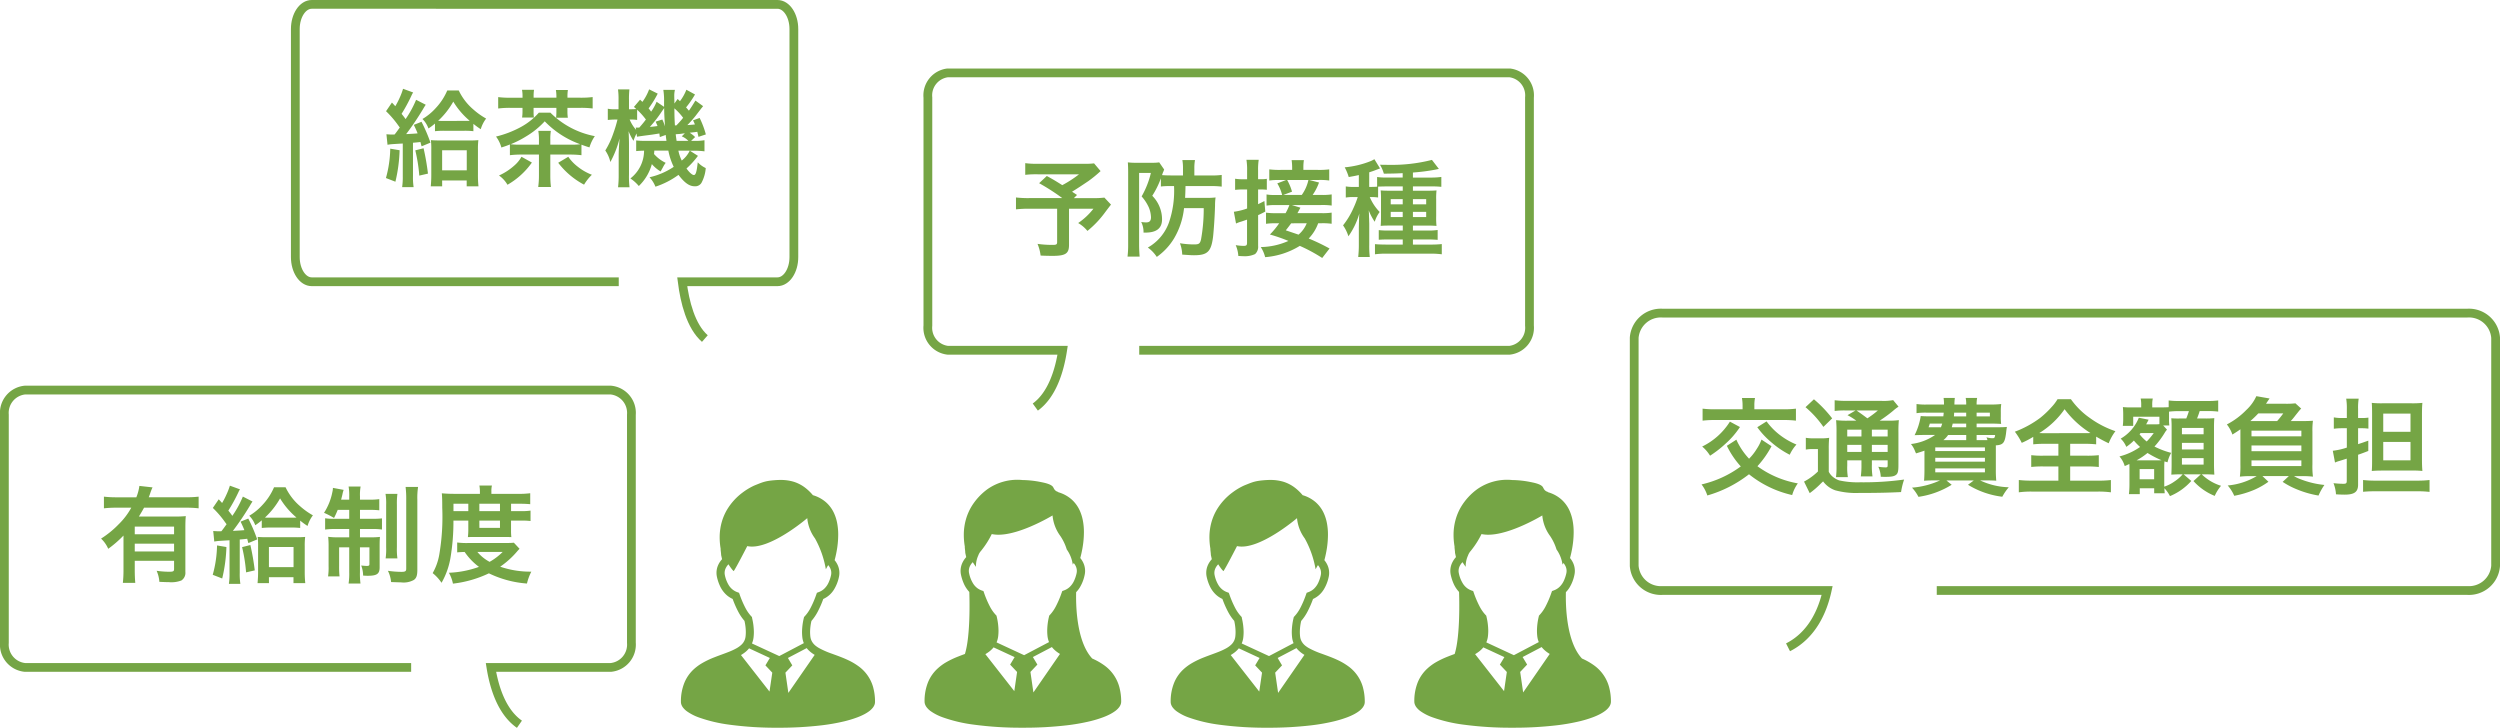
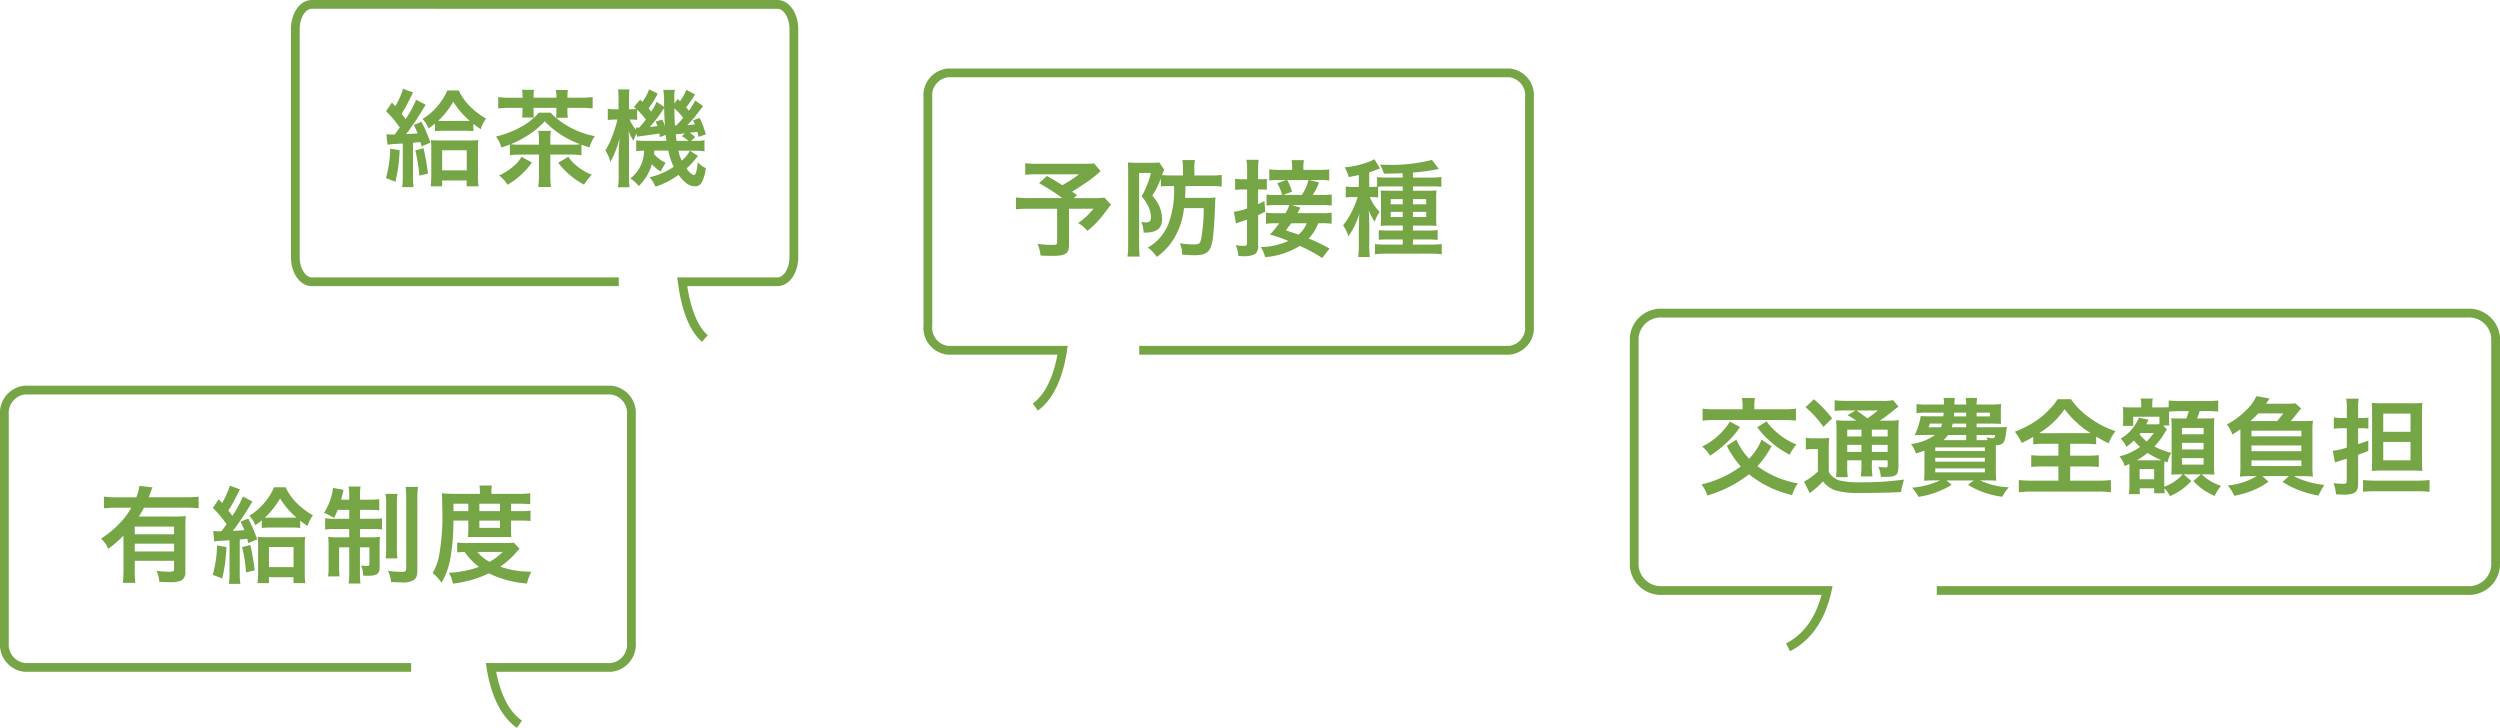
<svg xmlns="http://www.w3.org/2000/svg" width="285.079" height="82.998" viewBox="0 0 285.079 82.998">
  <defs>
    <clipPath id="clip-path">
      <rect id="Rectangle_1566" data-name="Rectangle 1566" width="22.136" height="28.253" fill="#75a545" />
    </clipPath>
    <clipPath id="clip-path-2">
-       <rect id="Rectangle_1565" data-name="Rectangle 1565" width="22.417" height="28.254" fill="#75a545" />
-     </clipPath>
+       </clipPath>
  </defs>
  <g id="list14-img3-sp" transform="translate(-51.171 -4684.562)">
    <path id="Path_3303" data-name="Path 3303" d="M9.648-9.66a7.335,7.335,0,0,1-1.032.048H3.276A9.745,9.745,0,0,1,1.8-9.684v1.332a10.836,10.836,0,0,1,1.452-.06h4.68A12.992,12.992,0,0,1,6.024-7.176C5.316-7.62,5.052-7.788,4.26-8.22L3.384-7.4a24.454,24.454,0,0,1,2.64,1.7H2.316A12.068,12.068,0,0,1,.744-5.772v1.356a12.561,12.561,0,0,1,1.512-.072h3.18v3.8c0,.264-.084.324-.48.324A11.618,11.618,0,0,1,3.2-.48,4.95,4.95,0,0,1,3.552.852c.372.024.972.036,1.368.036C6.4.888,6.792.624,6.792-.36V-4.488H9.576a7.687,7.687,0,0,1-1.74,1.632,3.874,3.874,0,0,1,1.056.9A11.2,11.2,0,0,0,10.8-3.936c.5-.672.768-1.008.78-1.02l-.756-.8a9.95,9.95,0,0,1-1.332.06H7.344l.36-.36c-.288-.192-.3-.2-.564-.372.624-.384,1.128-.72,1.86-1.212a13.485,13.485,0,0,0,1.392-1.14Zm9.12,2.592A11.2,11.2,0,0,1,18.2-2.952,5.362,5.362,0,0,1,15.78-.06,3.98,3.98,0,0,1,16.8,1.008,7.009,7.009,0,0,0,18.768-1.1a8.527,8.527,0,0,0,1.14-3.456h2.244a19.677,19.677,0,0,1-.312,3.6c-.12.456-.24.54-.792.54A9.94,9.94,0,0,1,19.44-.552,3.96,3.96,0,0,1,19.7.744c.888.06,1.02.072,1.356.072,1.524,0,1.944-.408,2.16-2.088.084-.756.192-2.28.228-3.576a6.291,6.291,0,0,1,.06-.924,9.077,9.077,0,0,1-1.092.048H20.028c.024-.432.036-.744.048-1.344H22.92a9.144,9.144,0,0,1,1.284.06V-8.34a8.9,8.9,0,0,1-1.308.06H21.084V-9.1a5.024,5.024,0,0,1,.072-.936h-1.44a5.025,5.025,0,0,1,.072.936v.816H18.372c-.384,0-.648-.012-.972-.036.06-.18.072-.216.132-.372a.241.241,0,0,0,.048-.1c.036-.1.036-.108.06-.168l-.564-.816a4.45,4.45,0,0,1-.792.048H14.436a6.36,6.36,0,0,1-.936-.048c.024.336.036.732.036,1.152V-.408a11.286,11.286,0,0,1-.072,1.38h1.38C14.808.516,14.784.1,14.784-.4V-8.568h1.344a10.1,10.1,0,0,1-1.056,2.676,5.015,5.015,0,0,1,.816,1.248,3.214,3.214,0,0,1,.252,1.128c0,.408-.168.588-.54.588a3.7,3.7,0,0,1-.576-.048,2.522,2.522,0,0,1,.264,1.212H15.5c1.272,0,1.9-.5,1.9-1.5a3.823,3.823,0,0,0-1.116-2.7,9.939,9.939,0,0,0,.984-1.992v.936a6.417,6.417,0,0,1,.876-.048ZM36.5.048a22.843,22.843,0,0,0-2.376-1.14,4.849,4.849,0,0,0,1.08-1.74h.372a7.348,7.348,0,0,1,1.164.06V-4.044a6.885,6.885,0,0,1-1.176.06H32.832a1.425,1.425,0,0,0,.156-.276c.132-.228.132-.228.192-.348l-.984-.3H35.52a7.555,7.555,0,0,1,1.224.06V-6.12a7.373,7.373,0,0,1-1.224.06h-.948A5.987,5.987,0,0,0,35.3-7.476l-1.116-.288h1.068a6.941,6.941,0,0,1,1.212.06V-8.976a8.865,8.865,0,0,1-1.344.06H33.516v-.276a5.035,5.035,0,0,1,.06-.84h-1.4a6.188,6.188,0,0,1,.06.852v.264H30.984a9.355,9.355,0,0,1-1.356-.06V-7.7a6.855,6.855,0,0,1,1.212-.06h.7l-1,.384a4.644,4.644,0,0,1,.552,1.32h-.816a4.678,4.678,0,0,1-.96-.06v1.272a6.1,6.1,0,0,1,1.032-.06H31.92a6.475,6.475,0,0,1-.432.924H30.42a7.348,7.348,0,0,1-1.164-.06v1.272a7.364,7.364,0,0,1,1.152-.06h.348A9.011,9.011,0,0,1,29.7-1.548a19.546,19.546,0,0,1,2.112.732,8.023,8.023,0,0,1-3.156.7,3.662,3.662,0,0,1,.5,1.152A8.824,8.824,0,0,0,33.108-.252a18.149,18.149,0,0,1,2.556,1.38Zm-2.6-2.88a3.33,3.33,0,0,1-.936,1.3c-.456-.156-.456-.156-1.452-.492.324-.408.42-.54.612-.8ZM31.236-6.06l.984-.372a6.016,6.016,0,0,0-.552-1.332h2.424a4.679,4.679,0,0,1-.756,1.7ZM27.1-7.848h-.48a5.167,5.167,0,0,1-.888-.06v1.272a7.276,7.276,0,0,1,.876-.048H27.1v2.172a7.389,7.389,0,0,1-1.512.372L25.836-2.8a3.82,3.82,0,0,1,.5-.192c.216-.06.5-.168.756-.252V-.612c0,.288-.072.36-.384.36A5.461,5.461,0,0,1,25.8-.336,3.738,3.738,0,0,1,26.1.9c.276.012.4.024.564.024a2.751,2.751,0,0,0,1.344-.24,1.106,1.106,0,0,0,.348-.924V-3.756c.336-.156.468-.216.816-.408l-.1-1.2c-.372.192-.5.252-.72.36v-1.68h.336a5.919,5.919,0,0,1,.66.036V-7.9a3.509,3.509,0,0,1-.672.048h-.324v-1a6.894,6.894,0,0,1,.072-1.212h-1.4A6.961,6.961,0,0,1,27.1-8.832Zm14.94.84c.252-.012.66-.024,1.032-.024h1.776v.492h-1.4c-.552,0-.816-.012-1.116-.036a10.326,10.326,0,0,1,.036,1.032v1.872c0,.564-.012.828-.036,1.14.264-.024.5-.036,1.02-.036h1.5V-2H43.3a9.587,9.587,0,0,1-1.188-.048v1.1c.348-.024.624-.036,1.176-.036h1.56V-.4h-1.86c-.564,0-1.032-.024-1.308-.048V.708A9.231,9.231,0,0,1,43.008.636H47.94A9.85,9.85,0,0,1,49.3.708V-.456A12.032,12.032,0,0,1,48-.4H46.008V-.984H47.64c.432,0,.792.012,1.188.048V-2.064A7.138,7.138,0,0,1,47.64-2H46.008v-.564h1.656c.5,0,.72.012,1.032.036a9.059,9.059,0,0,1-.036-1.116v-1.92A7.383,7.383,0,0,1,48.7-6.576c-.312.024-.576.036-1.152.036H46.008v-.492h2.124a9.651,9.651,0,0,1,1.116.048V-8.112a8.348,8.348,0,0,1-1.2.072h-2.04v-.576a22.028,22.028,0,0,0,2.6-.336c.276-.06.276-.06.36-.072l-.792-1.032a18.5,18.5,0,0,1-4.968.564c-.156,0-.5,0-.96-.012a3.967,3.967,0,0,1,.444,1.02c1.068-.012,1.5-.024,2.148-.06v.5h-1.8a7.138,7.138,0,0,1-1.116-.06V-7c-.2.012-.372.024-.648.024h-.252V-8.64c.372-.12.468-.156.588-.2.312-.12.564-.216.648-.24l-.648-1.056a2.96,2.96,0,0,1-.444.228,10.54,10.54,0,0,1-2.94.7A5.728,5.728,0,0,1,38.688-8.1c.588-.108.8-.144,1.152-.228v1.356h-.6a5.167,5.167,0,0,1-.888-.06V-5.76a4.885,4.885,0,0,1,.864-.06h.5a10.178,10.178,0,0,1-.492,1.26A8.945,8.945,0,0,1,38.04-2.592a4.482,4.482,0,0,1,.612,1.248,8.668,8.668,0,0,0,1.248-2.6c-.024.324-.036.468-.036.756-.012.312-.012.312-.024.888v1.9a12.216,12.216,0,0,1-.072,1.416h1.32a11.327,11.327,0,0,1-.06-1.428V-2.772c0-.1-.012-.252-.012-.444C41.016-3.372,41-3.5,41-3.6a6.651,6.651,0,0,0-.036-.708A6.608,6.608,0,0,0,41.652-3a3.625,3.625,0,0,1,.564-1.116,5.508,5.508,0,0,1-1.128-1.7h.18a4.772,4.772,0,0,1,.768.048ZM44.844-5.58v.588H43.476V-5.58Zm0,1.452v.588H43.476v-.588Zm1.164.588v-.588H47.52v.588Zm0-1.452V-5.58H47.52v.588Z" transform="translate(166.281 4712.851)" fill="#75a545" />
    <path id="Path_3015" data-name="Path 3015" d="M13.25,39.107c1.93-1.4,2.761-4.166,3.116-6.478H3.258A2.58,2.58,0,0,1,1,29.819V3.81A2.58,2.58,0,0,1,3.258,1H67.344A2.58,2.58,0,0,1,69.6,3.81V29.819a2.58,2.58,0,0,1-2.258,2.81H25.1" transform="translate(155.979 4691.873)" fill="none" stroke="#75a545" stroke-miterlimit="10" stroke-width="1" />
    <path id="Path_3304" data-name="Path 3304" d="M7.4-5.352a4.994,4.994,0,0,1-.552,1.08,5.876,5.876,0,0,1-.864,1.1,7.856,7.856,0,0,1-1.332-1.92c-.024-.048-.06-.144-.12-.252l-1.08.7A9.946,9.946,0,0,0,5.04-2.292,12.124,12.124,0,0,1,.564-.24a4.093,4.093,0,0,1,.66,1.26A13.96,13.96,0,0,0,5.976-1.4,12.078,12.078,0,0,0,10.9.972,4.3,4.3,0,0,1,11.544-.36,11.01,11.01,0,0,1,6.936-2.316,10.993,10.993,0,0,0,8.544-4.6ZM5.244-8.808H2.184a11.423,11.423,0,0,1-1.5-.072v1.368a11.175,11.175,0,0,1,1.5-.072H9.816a11.383,11.383,0,0,1,1.512.072V-8.88a11.34,11.34,0,0,1-1.488.072H6.588v-.42a4.141,4.141,0,0,1,.072-.864H5.172a4.838,4.838,0,0,1,.072.864ZM3.8-7.4A7.726,7.726,0,0,1,.636-4.56a4.221,4.221,0,0,1,.9,1.044A12.452,12.452,0,0,0,3.3-4.884a9.636,9.636,0,0,0,1.644-1.9Zm3.12.636A9.188,9.188,0,0,0,8.46-5.1a10.345,10.345,0,0,0,2.16,1.476,4.559,4.559,0,0,1,.768-1.164A8.307,8.307,0,0,1,9.4-5.952,7.628,7.628,0,0,1,7.98-7.428Zm10.332-.744a10.007,10.007,0,0,1-1.344-.06,14.03,14.03,0,0,1,.048,1.4v3.792a9.108,9.108,0,0,1-.06,1.308h1.356a6.519,6.519,0,0,1-.072-1.308v-.612H18.8v.5a9.231,9.231,0,0,1-.072,1.332h1.332a7.675,7.675,0,0,1-.072-1.332v-.5h1.8v.468c0,.312-.012.336-.276.336a5.791,5.791,0,0,1-.792-.072A2.95,2.95,0,0,1,21-1.116c.228.012.432.012.54.012.744,0,1.044-.072,1.26-.276.168-.18.216-.42.216-1.1v-3.7a13.02,13.02,0,0,1,.048-1.392,7.647,7.647,0,0,1-1.224.06h-.96a15.944,15.944,0,0,0,1.548-1.14,4.575,4.575,0,0,1,.6-.456l-.612-.744a6.041,6.041,0,0,1-1.356.084H17.172a10.682,10.682,0,0,1-1.428-.072v1.224a8.892,8.892,0,0,1,1.248-.06h1.14l-.924.54a6.918,6.918,0,0,1,1,.624Zm2.736,1.02h1.8v.78h-1.8Zm-1.188,0v.78h-1.62v-.78Zm-1.62,1.74H18.8v.8h-1.62Zm4.608.8h-1.8v-.8h1.8ZM20.676-8.676a11.389,11.389,0,0,1-1.2.9c-.708-.528-.816-.6-1.248-.9ZM12.42-9.048A11.485,11.485,0,0,1,14.46-6.8l1-.972A13.909,13.909,0,0,0,13.38-9.948Zm.036,4.836a3.986,3.986,0,0,1,.768-.06h.612v2.556A6.88,6.88,0,0,1,12.252-.564L12.9.756A10.062,10.062,0,0,0,14.232-.408a2.16,2.16,0,0,0,.192-.18A2.915,2.915,0,0,0,15.816.432a8.929,8.929,0,0,0,2.7.3c2.016,0,3.228-.024,4.8-.1a8.023,8.023,0,0,1,.348-1.428,33.848,33.848,0,0,1-5.016.312A9.747,9.747,0,0,1,16.26-.7a2.221,2.221,0,0,1-.6-.312,1.827,1.827,0,0,1-.588-.672V-4.248a12.09,12.09,0,0,1,.048-1.308,5.2,5.2,0,0,1-.912.06h-.84a5.037,5.037,0,0,1-.912-.06ZM31.932-6.756v-.42h1.62c.432,0,.792.012,1.176.036a5.6,5.6,0,0,1-.036-.852v-.48a6.155,6.155,0,0,1,.048-.936,10.932,10.932,0,0,1-1.176.06H31.932a3.506,3.506,0,0,1,.06-.756H30.684a3.31,3.31,0,0,1,.06.756H29.4a6.2,6.2,0,0,1,.048-.756H28.164a4.615,4.615,0,0,1,.048.756h-1.98a7.088,7.088,0,0,1-1.152-.06v1.044a6.821,6.821,0,0,1,1.152-.06h1.944c0,.132-.012.132-.036.42H26.568c-.48,0-.768-.012-1.008-.036a7.354,7.354,0,0,1-.7,2.184c.336-.012.744-.024,1-.024h1.332a5.975,5.975,0,0,1-2.748,1.032,2.9,2.9,0,0,1,.48.852l.1.216c.468-.144.636-.192.96-.312V-1.86c0,.516-.024.984-.048,1.2C26.208-.684,26.688-.7,27.2-.7h.564a9.347,9.347,0,0,1-3.2.828A4.854,4.854,0,0,1,25.3,1.176,9.812,9.812,0,0,0,29.088-.2l-.6-.492h3.12l-.66.492A9.679,9.679,0,0,0,34.86,1.164,5.873,5.873,0,0,1,35.6.084,8.154,8.154,0,0,1,32.328-.7H32.9c.492,0,1.02.012,1.272.036a12.054,12.054,0,0,1-.048-1.272v-2.76c.816-.048,1.008-.276,1.152-1.284.072-.612.072-.612.108-.816-.276.024-.492.036-1.02.036Zm1.02,1.464h-1.02V-5.88h2.112c-.036.324-.084.372-.324.372a2.738,2.738,0,0,1-.672-.108,1.347,1.347,0,0,1,.12.324Zm-2.208,0h-2.6a2.7,2.7,0,0,0,.54-.588h2.064ZM28.008-7.176c-.06.18-.084.252-.144.42H26.448a2.781,2.781,0,0,0,.144-.42Zm2.736,0v.42H29.1c.048-.18.06-.24.108-.42Zm0-1.248V-8h-1.4c.012-.192.024-.252.024-.42Zm1.188,0h1.512V-8H31.932Zm-4.716,3.96H32.88v.42H27.216Zm0,1.188H32.88v.444H27.216Zm0,1.212H32.88v.444H27.216Zm14.04-2.808v1.356H39.492a10.028,10.028,0,0,1-1.332-.06v1.344a11.967,11.967,0,0,1,1.332-.06h1.764v1.62H38.28a12.193,12.193,0,0,1-1.536-.072V.66a10.348,10.348,0,0,1,1.5-.084h7.488A10.529,10.529,0,0,1,47.244.66v-1.4a12.645,12.645,0,0,1-1.524.072H42.6v-1.62h1.944a11.878,11.878,0,0,1,1.32.06V-3.576a11.26,11.26,0,0,1-1.32.06H42.6V-4.872h1.692a11.7,11.7,0,0,1,1.272.06v-.876c.54.312.888.5,1.428.756a5.672,5.672,0,0,1,.768-1.38,10.874,10.874,0,0,1-2.94-1.524A8.755,8.755,0,0,1,42.684-9.96H41.16a5.041,5.041,0,0,1-.648.864,10.749,10.749,0,0,1-1.32,1.26,11.64,11.64,0,0,1-2.9,1.584A7.564,7.564,0,0,1,37.08-4.98a10.679,10.679,0,0,0,1.308-.684v.852a11.791,11.791,0,0,1,1.308-.06ZM39.6-6.084c-.18,0-.288,0-.528-.012A9.633,9.633,0,0,0,41.964-8.82,10.76,10.76,0,0,0,44.916-6.1c-.228.012-.312.012-.564.012ZM52.776-7.116a3.808,3.808,0,0,1-.552.024h-.96c.108-.192.108-.192.18-.336l.1-.192-1.116-.228A4.833,4.833,0,0,1,48.36-5.46,2.639,2.639,0,0,1,49-4.524a5.721,5.721,0,0,0,.864-.72,6.448,6.448,0,0,0,.708.732,7.2,7.2,0,0,1-2.352,1.08,2.861,2.861,0,0,1,.6,1.1c.252-.108.324-.144.528-.24.012.18.012.276.012.444V-.252A9.61,9.61,0,0,1,49.3.864h1.236V.2h1.644V.768h1.2c-.012-.156-.024-.336-.036-.576a3.793,3.793,0,0,1,.636.9A6.636,6.636,0,0,0,56.412-.636l-.876-.756H57.5l-.84.768a6.61,6.61,0,0,0,2.424,1.692,4.766,4.766,0,0,1,.72-1.152A5.489,5.489,0,0,1,57.6-1.392h.408c.288,0,.624.012,1.032.036C59.016-1.788,59-2.076,59-2.592v-4.14c0-.456.012-.732.036-1.068a8.27,8.27,0,0,1-1.176.036h-.792a8.881,8.881,0,0,0,.3-.84h.852a9.293,9.293,0,0,1,1.26.06V-9.816a8.909,8.909,0,0,1-1.26.06H55.092a8.369,8.369,0,0,1-1.26-.06v.768c-.18.012-.4.024-.888.024H51.96v-.24a3.175,3.175,0,0,1,.06-.768H50.64a3.506,3.506,0,0,1,.06.756v.252H49.572a7.708,7.708,0,0,1-.96-.036c.024.3.036.588.036.8v.576a5.734,5.734,0,0,1-.048.768h1.188V-7.956h2.988Zm.432.156h.7a5.448,5.448,0,0,1-.036-.8v-.78a10.43,10.43,0,0,1,1.224-.06h1.044c-.084.264-.132.42-.3.84h-.7a9.537,9.537,0,0,1-1.008-.024c.036.588.036.588.036,1.128v4.2c0,.276-.012.816-.036,1.1q.63-.036.936-.036h.36a4.425,4.425,0,0,1-.936.816,4.246,4.246,0,0,1-1.164.588V-2.04c0-.456,0-.456.024-.828l.348.108a3.9,3.9,0,0,1,.42-1.08,9.241,9.241,0,0,1-1.908-.72,10.173,10.173,0,0,0,1.236-1.68c.06-.084.072-.1.144-.192l.048-.06Zm-1.08.864a8.02,8.02,0,0,1-.8.96,4.815,4.815,0,0,1-.816-.828.523.523,0,0,0,.108-.132ZM50.172-2.988a7.546,7.546,0,0,0,1.248-.84,10.961,10.961,0,0,0,1.6.828c-.144.012-.216.012-.468.012Zm.348,1h1.656V-.828H50.52Zm4.824-4.692h2.472v.72H55.344Zm0,1.7h2.472v.756H55.344Zm0,1.74h2.472V-2.5H55.344ZM67.752-7.464A8.147,8.147,0,0,0,68.28-8.1c.348-.432.348-.432.372-.468a.7.7,0,0,0,.1-.12c.12-.132.12-.132.192-.2l-.66-.6a8.652,8.652,0,0,1-1.176.048H64.932c.228-.348.372-.552.408-.6l-1.512-.264a4.917,4.917,0,0,1-1.152,1.584A8.616,8.616,0,0,1,60.468-7.08,3.839,3.839,0,0,1,61.1-5.928c.48-.3.648-.408.912-.6V-2.52a9.727,9.727,0,0,1-.06,1.392,11.143,11.143,0,0,1,1.308-.06h.612A7.846,7.846,0,0,1,60.564-.12a4.467,4.467,0,0,1,.744,1.176,10.9,10.9,0,0,0,2.328-.7,8.515,8.515,0,0,0,1.572-.9l-.684-.648h3.012l-.708.66a9.073,9.073,0,0,0,1.68.876,11.162,11.162,0,0,0,2.412.684A6.793,6.793,0,0,1,71.592-.18,10.312,10.312,0,0,1,68.82-.852a4.119,4.119,0,0,1-.7-.336h.864a10.81,10.81,0,0,1,1.3.06,9.217,9.217,0,0,1-.06-1.392V-6.252a8.189,8.189,0,0,1,.06-1.248c-.432.024-.648.036-1.344.036Zm-4.608,0c.408-.36.6-.552.912-.876H66.9a10.634,10.634,0,0,1-.7.876Zm.132,1.092h5.688v.648H63.276Zm0,1.692h5.688v.648H63.276Zm0,1.7h5.688v.648H63.276ZM74.148-6.648V-4.44a7.858,7.858,0,0,1-1.6.36L72.8-2.736a2.916,2.916,0,0,1,.5-.18c.348-.108.348-.108.84-.264V-.66c0,.288-.072.348-.384.348a10.9,10.9,0,0,1-1.128-.072A4.185,4.185,0,0,1,72.912.888c.384.024.72.036.984.036,1.116,0,1.536-.312,1.536-1.14V-3.624c.516-.18.612-.216,1.164-.432V-5.232c-.54.192-.672.24-1.164.4V-6.648h.444a5.11,5.11,0,0,1,.732.048V-7.86a4.532,4.532,0,0,1-.72.048h-.456v-1A6.657,6.657,0,0,1,75.5-10.02H74.076A6.8,6.8,0,0,1,74.148-8.8v.984H73.6a4.428,4.428,0,0,1-.936-.072v1.3a6.756,6.756,0,0,1,.936-.06ZM81.54-1.824a10.932,10.932,0,0,1,1.224.048c-.036-.444-.048-.78-.048-1.392v-4.92c0-.708.012-1.056.048-1.452a10.787,10.787,0,0,1-1.284.048H78.228a10.37,10.37,0,0,1-1.236-.048c.024.324.036.7.036,1.3v5.328c0,.516-.012.864-.036,1.14.36-.036.768-.048,1.212-.048ZM78.3-8.316h3.108V-6.24H78.3Zm0,3.228h3.108v2.1H78.3ZM76,.6c.384-.036.8-.06,1.4-.06h4.788A11.781,11.781,0,0,1,83.58.612V-.744a11.149,11.149,0,0,1-1.38.072H77.4A11.711,11.711,0,0,1,76-.744Z" transform="translate(244.636 4740.042)" fill="#75a545" />
    <path id="Path_3015-2" data-name="Path 3015" d="M18.541,39.107c2.763-1.4,3.954-4.166,4.462-6.478H4.233A3.044,3.044,0,0,1,1,29.819V3.81A3.044,3.044,0,0,1,4.233,1H95.995a3.044,3.044,0,0,1,3.233,2.81V29.819a3.044,3.044,0,0,1-3.233,2.81H35.5" transform="translate(236.522 4719.268)" fill="none" stroke="#75a545" stroke-miterlimit="10" stroke-width="1" />
    <g id="Group_1546" data-name="Group 1546" transform="translate(184.665 4739.291)">
      <g id="Group_1422" data-name="Group 1422" transform="translate(0 0)" clip-path="url(#clip-path)">
-         <path id="Path_3094" data-name="Path 3094" d="M21.941,23.715a4.406,4.406,0,0,0-1.74-2.507,7.129,7.129,0,0,0-1.168-.676c-.6-.283-1.221-.5-1.79-.71a9.468,9.468,0,0,1-1.5-.654,3.106,3.106,0,0,1-.4-.273,1.726,1.726,0,0,1-.4-.469,1.5,1.5,0,0,1-.188-.605,4.651,4.651,0,0,1-.026-.488,5.864,5.864,0,0,1,.153-1.255,5.431,5.431,0,0,0,.709-1.041,11.285,11.285,0,0,0,.64-1.462,2.757,2.757,0,0,0,1.226-1.083,4.475,4.475,0,0,0,.56-1.42,2.14,2.14,0,0,0-.153-1.393,2.468,2.468,0,0,0-.338-.531c.068-.251.151-.59.224-.986a10.576,10.576,0,0,0,.186-1.906,7,7,0,0,0-.126-1.367,4.968,4.968,0,0,0-.31-1.008,3.747,3.747,0,0,0-.951-1.33,3.94,3.94,0,0,0-1.5-.813,5.485,5.485,0,0,0-.789-.779A4.23,4.23,0,0,0,12.838.2,5.113,5.113,0,0,0,11.355,0c-.261,0-.522.015-.784.038-.245.022-.448.047-.63.078A4.307,4.307,0,0,0,9.227.3c-.218.075-.428.163-.7.271-.1.041-.241.1-.406.185a7.152,7.152,0,0,0-1.057.657A6.777,6.777,0,0,0,5.293,3.333a5.954,5.954,0,0,0-.63,1.443,6.408,6.408,0,0,0-.245,1.781,7.838,7.838,0,0,0,.11,1.279c0,.031,0,.062,0,.091,0,.055.009.114.016.174.009.089.02.181.028.259,0,.038.008.072.01.1s0,.024,0,.033V8.5h0v.051l.109.487a2.55,2.55,0,0,0-.4.576,2.168,2.168,0,0,0-.235.977,2.144,2.144,0,0,0,.053.474,4.928,4.928,0,0,0,.338,1.013,3.165,3.165,0,0,0,.752,1.038,2.747,2.747,0,0,0,.7.453,11.252,11.252,0,0,0,.64,1.461,5.38,5.38,0,0,0,.708,1.04A5.916,5.916,0,0,1,7.4,17.331a4.63,4.63,0,0,1-.025.488,1.583,1.583,0,0,1-.107.438,1.528,1.528,0,0,1-.348.512,2.828,2.828,0,0,1-.589.43,6.966,6.966,0,0,1-.816.383c-.527.213-1.126.415-1.735.656a9.836,9.836,0,0,0-1.359.65,5.518,5.518,0,0,0-.941.687A4.3,4.3,0,0,0,.407,23.095,5.611,5.611,0,0,0,0,25.311a.944.944,0,0,0,.068.346,1.242,1.242,0,0,0,.157.28,2.173,2.173,0,0,0,.466.451,5.624,5.624,0,0,0,1.351.694,16.872,16.872,0,0,0,3.5.828,39.664,39.664,0,0,0,5.522.344,41.391,41.391,0,0,0,4.908-.265,22.545,22.545,0,0,0,2.662-.466,12.654,12.654,0,0,0,1.468-.447,6.983,6.983,0,0,0,.829-.369,4.234,4.234,0,0,0,.478-.295,2.193,2.193,0,0,0,.507-.486,1.291,1.291,0,0,0,.156-.285.954.954,0,0,0,.061-.329,6.164,6.164,0,0,0-.195-1.6M10.1,24.131,6.847,19.967a3.976,3.976,0,0,0,.482-.328,2.831,2.831,0,0,0,.442-.438l2.369,1.1-.505.843.783.83Zm-2-5.486a2.458,2.458,0,0,0,.187-.731,5.531,5.531,0,0,0,.031-.583,7.2,7.2,0,0,0-.2-1.573L8.1,15.633l-.088-.093a4.355,4.355,0,0,1-.655-.941A11.2,11.2,0,0,1,6.7,13.071l-.072-.2-.2-.075a1.893,1.893,0,0,1-.41-.207A1.962,1.962,0,0,1,5.454,12a3.563,3.563,0,0,1-.44-1.13,1.229,1.229,0,0,1,.108-.836,1.615,1.615,0,0,1,.3-.416,6.541,6.541,0,0,0,.451.637c.207.208.142.144.211.041,0,0,.235-.331,1.48-2.753,2.491.554,6.843-3.188,6.843-3.188a4.6,4.6,0,0,0,.883,2.315,11.081,11.081,0,0,1,1.236,3.515s.107-.2.266-.475a1.548,1.548,0,0,1,.233.357,1.226,1.226,0,0,1,.091.8,4.027,4.027,0,0,1-.274.825,2.233,2.233,0,0,1-.53.741,1.848,1.848,0,0,1-.605.36l-.2.074-.072.2a11.135,11.135,0,0,1-.653,1.529,4.321,4.321,0,0,1-.656.942l-.088.093-.028.126a7.114,7.114,0,0,0-.2,1.571,5.769,5.769,0,0,0,.03.583,2.5,2.5,0,0,0,.162.671.272.272,0,0,0,.012.028l-2.8,1.474Zm4.151,5.637-.335-2.308.784-.83L12.2,20.3l2.143-1.126a2.4,2.4,0,0,0,.189.218,3.507,3.507,0,0,0,.721.555Z" transform="translate(0 0)" fill="#75a545" />
-       </g>
+         </g>
    </g>
    <g id="Group_1547" data-name="Group 1547" transform="translate(156.601 4739.291)">
      <g id="Group_1420" data-name="Group 1420" transform="translate(0 0)" clip-path="url(#clip-path-2)">
        <path id="Path_3093" data-name="Path 3093" d="M22.22,23.658a4.475,4.475,0,0,0-1.762-2.54,7.336,7.336,0,0,0-1.183-.684l-.154-.07c-1.828-1.95-1.873-6.2-1.836-7.569a3.074,3.074,0,0,0,.4-.506,4.516,4.516,0,0,0,.566-1.437,2.158,2.158,0,0,0,.055-.48,2.2,2.2,0,0,0-.209-.931,2.539,2.539,0,0,0-.343-.538c.07-.255.154-.6.228-1a10.715,10.715,0,0,0,.189-1.93,7.052,7.052,0,0,0-.128-1.384,5.058,5.058,0,0,0-.314-1.022,3.784,3.784,0,0,0-.963-1.346A3.968,3.968,0,0,0,15.247,1.4l-.035-.041a.724.724,0,0,1-.5-.466c.047.125-.012,0-.038-.052-.221-.4-1.156-.545-1.56-.63a11.346,11.346,0,0,0-1.94-.2A5.922,5.922,0,0,0,7.149,1.07a6.9,6.9,0,0,0-1.79,1.946,6.071,6.071,0,0,0-.637,1.463,6.484,6.484,0,0,0-.248,1.8,7.813,7.813,0,0,0,.112,1.3c0,.032,0,.062,0,.092,0,.057.009.117.015.177.008.09.021.183.029.262,0,.039.006.074.009.1,0,.012,0,.025,0,.033v.064l.11.493a2.574,2.574,0,0,0-.405.584,2.21,2.21,0,0,0-.238.989,2.148,2.148,0,0,0,.055.48,5.111,5.111,0,0,0,.341,1.026,3.344,3.344,0,0,0,.6.892c.024.664.152,4.985-.5,7.073-.254.093-.513.19-.774.294a9.974,9.974,0,0,0-1.376.657,5.649,5.649,0,0,0-.953.7A4.386,4.386,0,0,0,.411,23.029,5.713,5.713,0,0,0,0,25.274a.939.939,0,0,0,.069.349,1.231,1.231,0,0,0,.159.286,2.215,2.215,0,0,0,.471.457,5.7,5.7,0,0,0,1.369.7,16.934,16.934,0,0,0,3.548.838,40.118,40.118,0,0,0,5.592.348,42.107,42.107,0,0,0,4.971-.267,22.926,22.926,0,0,0,2.7-.472,12.727,12.727,0,0,0,1.486-.453,7.085,7.085,0,0,0,.838-.374,4.477,4.477,0,0,0,.485-.3A2.218,2.218,0,0,0,22.2,25.9a1.28,1.28,0,0,0,.158-.291.965.965,0,0,0,.062-.333,6.218,6.218,0,0,0-.2-1.615m-11.988.421-3.3-4.216a4.331,4.331,0,0,0,.489-.332,2.939,2.939,0,0,0,.448-.443l2.4,1.113-.513.853.794.841ZM8.21,18.524a2.552,2.552,0,0,0,.19-.741h0a5.632,5.632,0,0,0,.031-.59,7.187,7.187,0,0,0-.2-1.593L8.2,15.473l-.09-.095a4.367,4.367,0,0,1-.664-.953,11.29,11.29,0,0,1-.661-1.547l-.073-.207L6.507,12.6a2.08,2.08,0,0,1-.417-.21,1.964,1.964,0,0,1-.566-.6,3.577,3.577,0,0,1-.445-1.144,1.223,1.223,0,0,1-.031-.274A1.27,1.27,0,0,1,5.187,9.8a1.715,1.715,0,0,1,.307-.422c.147.222.277.413.365.532A2.924,2.924,0,0,1,6.12,8.625a1.547,1.547,0,0,1,.351-.57l-.008,0a9.941,9.941,0,0,0,1.2-1.885c2.522.56,6.93-2.122,6.93-2.122A4.662,4.662,0,0,0,15.489,6.4a5.7,5.7,0,0,1,.723,1.523A3.889,3.889,0,0,1,16.9,9.657c.032-.056.068-.118.106-.184a1.591,1.591,0,0,1,.236.362,1.266,1.266,0,0,1,.122.537,1.291,1.291,0,0,1-.03.274,4.154,4.154,0,0,1-.277.836,2.305,2.305,0,0,1-.537.749,1.868,1.868,0,0,1-.613.364l-.206.075-.073.207a11.226,11.226,0,0,1-.662,1.548,4.424,4.424,0,0,1-.664.954l-.089.094-.028.127a7.177,7.177,0,0,0-.2,1.592,5.664,5.664,0,0,0,.031.591,2.573,2.573,0,0,0,.164.679c0,.009.008.019.011.029l-2.838,1.492Zm4.2,5.707-.339-2.337.793-.841-.513-.857,2.17-1.14a2.783,2.783,0,0,0,.191.221,3.6,3.6,0,0,0,.73.563Z" transform="translate(0 0)" fill="#75a545" />
      </g>
    </g>
    <g id="Group_1548" data-name="Group 1548" transform="translate(212.448 4739.291)">
      <g id="Group_1420-2" data-name="Group 1420" transform="translate(0 0)" clip-path="url(#clip-path-2)">
-         <path id="Path_3093-2" data-name="Path 3093" d="M22.22,23.658a4.475,4.475,0,0,0-1.762-2.54,7.336,7.336,0,0,0-1.183-.684l-.154-.07c-1.828-1.95-1.873-6.2-1.836-7.569a3.074,3.074,0,0,0,.4-.506,4.516,4.516,0,0,0,.566-1.437,2.158,2.158,0,0,0,.055-.48,2.2,2.2,0,0,0-.209-.931,2.539,2.539,0,0,0-.343-.538c.07-.255.154-.6.228-1a10.715,10.715,0,0,0,.189-1.93,7.052,7.052,0,0,0-.128-1.384,5.058,5.058,0,0,0-.314-1.022,3.784,3.784,0,0,0-.963-1.346A3.968,3.968,0,0,0,15.247,1.4l-.035-.041a.724.724,0,0,1-.5-.466c.047.125-.012,0-.038-.052-.221-.4-1.156-.545-1.56-.63a11.346,11.346,0,0,0-1.94-.2A5.922,5.922,0,0,0,7.149,1.07a6.9,6.9,0,0,0-1.79,1.946,6.071,6.071,0,0,0-.637,1.463,6.484,6.484,0,0,0-.248,1.8,7.813,7.813,0,0,0,.112,1.3c0,.032,0,.062,0,.092,0,.057.009.117.015.177.008.09.021.183.029.262,0,.039.006.074.009.1,0,.012,0,.025,0,.033v.064l.11.493a2.574,2.574,0,0,0-.405.584,2.21,2.21,0,0,0-.238.989,2.148,2.148,0,0,0,.055.48,5.111,5.111,0,0,0,.341,1.026,3.344,3.344,0,0,0,.6.892c.024.664.152,4.985-.5,7.073-.254.093-.513.19-.774.294a9.974,9.974,0,0,0-1.376.657,5.649,5.649,0,0,0-.953.7A4.386,4.386,0,0,0,.411,23.029,5.713,5.713,0,0,0,0,25.274a.939.939,0,0,0,.069.349,1.231,1.231,0,0,0,.159.286,2.215,2.215,0,0,0,.471.457,5.7,5.7,0,0,0,1.369.7,16.934,16.934,0,0,0,3.548.838,40.118,40.118,0,0,0,5.592.348,42.107,42.107,0,0,0,4.971-.267,22.926,22.926,0,0,0,2.7-.472,12.727,12.727,0,0,0,1.486-.453,7.085,7.085,0,0,0,.838-.374,4.477,4.477,0,0,0,.485-.3A2.218,2.218,0,0,0,22.2,25.9a1.28,1.28,0,0,0,.158-.291.965.965,0,0,0,.062-.333,6.218,6.218,0,0,0-.2-1.615m-11.988.421-3.3-4.216a4.331,4.331,0,0,0,.489-.332,2.939,2.939,0,0,0,.448-.443l2.4,1.113-.513.853.794.841ZM8.21,18.524a2.552,2.552,0,0,0,.19-.741h0a5.632,5.632,0,0,0,.031-.59,7.187,7.187,0,0,0-.2-1.593L8.2,15.473l-.09-.095a4.367,4.367,0,0,1-.664-.953,11.29,11.29,0,0,1-.661-1.547l-.073-.207L6.507,12.6a2.08,2.08,0,0,1-.417-.21,1.964,1.964,0,0,1-.566-.6,3.577,3.577,0,0,1-.445-1.144,1.223,1.223,0,0,1-.031-.274A1.27,1.27,0,0,1,5.187,9.8a1.715,1.715,0,0,1,.307-.422c.147.222.277.413.365.532A2.924,2.924,0,0,1,6.12,8.625a1.547,1.547,0,0,1,.351-.57l-.008,0a9.941,9.941,0,0,0,1.2-1.885c2.522.56,6.93-2.122,6.93-2.122A4.662,4.662,0,0,0,15.489,6.4a5.7,5.7,0,0,1,.723,1.523A3.889,3.889,0,0,1,16.9,9.657c.032-.056.068-.118.106-.184a1.591,1.591,0,0,1,.236.362,1.266,1.266,0,0,1,.122.537,1.291,1.291,0,0,1-.03.274,4.154,4.154,0,0,1-.277.836,2.305,2.305,0,0,1-.537.749,1.868,1.868,0,0,1-.613.364l-.206.075-.073.207a11.226,11.226,0,0,1-.662,1.548,4.424,4.424,0,0,1-.664.954l-.089.094-.028.127a7.177,7.177,0,0,0-.2,1.592,5.664,5.664,0,0,0,.031.591,2.573,2.573,0,0,0,.164.679c0,.009.008.019.011.029l-2.838,1.492Zm4.2,5.707-.339-2.337.793-.841-.513-.857,2.17-1.14a2.783,2.783,0,0,0,.191.221,3.6,3.6,0,0,0,.73.563Z" transform="translate(0 0)" fill="#75a545" />
-       </g>
+         </g>
    </g>
    <path id="Path_3301" data-name="Path 3301" d="M.588-3.78a4.831,4.831,0,0,1,.552-.072C1.9-3.9,1.9-3.9,2.328-3.924v3.7a8,8,0,0,1-.072,1.272H3.564a7.248,7.248,0,0,1-.072-1.26v-3.8c.432-.036.432-.036.852-.084.06.24.06.252.132.492l1.008-.42a17.919,17.919,0,0,0-1.02-2.376l-.876.348c.228.48.3.636.432.972-.408.036-.612.048-1.308.084a31.358,31.358,0,0,0,1.9-2.808c.168-.288.252-.42.336-.54l-1.1-.564a11.569,11.569,0,0,1-1.2,2.2c-.156-.228-.216-.3-.456-.6A18.507,18.507,0,0,0,3.312-9.372a2.325,2.325,0,0,1,.2-.372l-1.152-.42A7.721,7.721,0,0,1,1.956-9.1a8.9,8.9,0,0,1-.48.924c-.192-.216-.192-.216-.384-.42L.42-7.608a11.122,11.122,0,0,1,1.4,1.632c.108.144.108.144.168.228-.264.36-.348.492-.588.792a1.244,1.244,0,0,1-.192.012c-.228,0-.492-.012-.744-.036ZM6-5.328a8.86,8.86,0,0,1,1.08-.048H9.3a8.254,8.254,0,0,1,1.08.048v-.84a8.607,8.607,0,0,0,.84.612,3.727,3.727,0,0,1,.612-1.212,8.243,8.243,0,0,1-1.464-1.044,6.51,6.51,0,0,1-1.656-2.16H7.4a6.828,6.828,0,0,1-1.32,2.016A6.426,6.426,0,0,1,4.572-6.72a2.837,2.837,0,0,1,.684,1.08A6.674,6.674,0,0,0,6-6.2ZM6.984-6.5c-.288,0-.408,0-.624-.012A9.022,9.022,0,0,0,8.088-8.7,8.808,8.808,0,0,0,9.96-6.516c-.144.012-.276.012-.552.012ZM.9-3.336A13.3,13.3,0,0,1,.408.012l1.08.42a17.549,17.549,0,0,0,.48-3.588Zm2.856.192a18.359,18.359,0,0,1,.456,2.88L5.2-.492a27.519,27.519,0,0,0-.5-2.892ZM6.816.288h2.8V.96h1.344A12.238,12.238,0,0,1,10.9-.408v-2.82a8.137,8.137,0,0,1,.048-1.08,9.545,9.545,0,0,1-.984.036h-3.4c-.468,0-.732-.012-1.032-.036A7.887,7.887,0,0,1,5.58-3.216v2.94c0,.444-.024.828-.06,1.236h1.3Zm0-3.444H9.624V-.864H6.816Zm12.336.492h2.136a11.51,11.51,0,0,1,1.416.072v-1.2c.288.108.444.168.912.312a4.4,4.4,0,0,1,.612-1.284A9.7,9.7,0,0,1,19.164-7.44h-1.32A7.445,7.445,0,0,1,15.8-5.808,11.612,11.612,0,0,1,12.96-4.716a3.667,3.667,0,0,1,.612,1.248c.48-.156.648-.216.972-.348v1.224a11.014,11.014,0,0,1,1.38-.072h1.932V-.276a9.217,9.217,0,0,1-.084,1.308h1.452a10.591,10.591,0,0,1-.072-1.308Zm0-1.128v-.54a6.1,6.1,0,0,1,.06-1.032H17.784a6.36,6.36,0,0,1,.072,1.02v.552H15.78a8.81,8.81,0,0,1-1.152-.048,11.227,11.227,0,0,0,1.752-.888,9.49,9.49,0,0,0,2.136-1.728A10.545,10.545,0,0,0,22.572-3.84a8.274,8.274,0,0,1-1.128.048ZM15.984-9.144H14.6a10.446,10.446,0,0,1-1.392-.072v1.3A10.826,10.826,0,0,1,14.6-7.992h1.38v.468a4.191,4.191,0,0,1-.048.636H17.28a4.937,4.937,0,0,1-.036-.66v-.444h2.6V-7.5a4.927,4.927,0,0,1-.036.636h1.344a4.382,4.382,0,0,1-.048-.66v-.468h1.476a11.033,11.033,0,0,1,1.4.072v-1.3a10.4,10.4,0,0,1-1.4.072H21.108v-.168a4.476,4.476,0,0,1,.048-.708H19.788a4.446,4.446,0,0,1,.06.708v.168h-2.6v-.192a4.378,4.378,0,0,1,.048-.708H15.924a3.528,3.528,0,0,1,.06.708Zm-.12,6.732a3.657,3.657,0,0,1-.84,1.02A6.72,6.72,0,0,1,13.3-.276,3.33,3.33,0,0,1,14.268.78a8.7,8.7,0,0,0,2.784-2.532Zm4.188.684A8.986,8.986,0,0,0,23,.768,5.6,5.6,0,0,1,23.892-.36a5.967,5.967,0,0,1-1.6-.912A5.031,5.031,0,0,1,21.2-2.412Zm14.616-8.328a5.427,5.427,0,0,1-.732,1.308c-.036-.036-.12-.12-.264-.252l-.372.516v-.372c-.012-.192-.012-.348-.012-.384a2.956,2.956,0,0,1,.072-.8H32.04a7.664,7.664,0,0,1,.084,1.368v.564l-.852-.576a5.538,5.538,0,0,1-.624,1.128c-.12-.168-.168-.228-.288-.372A11.816,11.816,0,0,0,31.4-9.612L30.42-10.1a5.751,5.751,0,0,1-.768,1.428l-.264-.252-.7.828c.132.12.18.156.264.24-.144.012-.36.024-.612.024h-.216V-8.844a10.09,10.09,0,0,1,.048-1.248h-1.3a8.567,8.567,0,0,1,.06,1.26v1h-.408a3.323,3.323,0,0,1-.816-.06v1.284a7.67,7.67,0,0,1,.816-.048h.288a15.2,15.2,0,0,1-.492,1.62,9.3,9.3,0,0,1-.9,1.908A3.741,3.741,0,0,1,26-1.812,11.473,11.473,0,0,0,27.048-4.5c-.072,1.008-.1,1.44-.1,1.98V-.408a11.511,11.511,0,0,1-.072,1.476h1.308a10.589,10.589,0,0,1-.06-1.476V-3.864c0-.42-.024-1.128-.048-1.464a6.36,6.36,0,0,0,.564,1.1,4.317,4.317,0,0,1,.348-.84l.048.372c.168-.036.792-.12,1.716-.24.324-.048.528-.084.84-.132.012.132.024.2.048.408l.672-.24c.024.228.036.324.084.672H29.928a6.785,6.785,0,0,1-.984-.048V-3.06c.24-.024.456-.036.9-.048A4.028,4.028,0,0,1,28.284.06a4.53,4.53,0,0,1,.96.864,5.461,5.461,0,0,0,1.488-2.5,3.983,3.983,0,0,0,1,.84c.084-.156.084-.156.252-.456a3.31,3.31,0,0,1,.324-.528,4.188,4.188,0,0,1-1.332-1.008,3,3,0,0,0,.036-.384h1.6a7.384,7.384,0,0,0,.612,1.848,8.1,8.1,0,0,1-2.76,1.188A3.437,3.437,0,0,1,31.14,1,9.362,9.362,0,0,0,33.768-.348c.684.9,1.236,1.3,1.836,1.3a.83.83,0,0,0,.78-.384,4.188,4.188,0,0,0,.492-1.692,2.942,2.942,0,0,1-.912-.66c-.12,1.116-.228,1.452-.444,1.452-.18,0-.492-.264-.84-.744a9.6,9.6,0,0,0,1.308-1.44l-.924-.588h.408a9.789,9.789,0,0,1,1.26.072V-4.3a6.1,6.1,0,0,1-1.26.072h-.264l.456-.432a3.239,3.239,0,0,0-.624-.492c.348-.036.636-.072.876-.108.048.228.072.312.132.576l.84-.276A10.123,10.123,0,0,0,36.18-6.84l-.756.276a3.2,3.2,0,0,1,.216.468c-.372.036-.5.048-.864.072a11.651,11.651,0,0,0,.96-1.08c.588-.768.588-.768.84-1.08L35.7-8.82c-.384.624-.492.8-.744,1.152-.156-.18-.18-.216-.324-.372a11.149,11.149,0,0,0,1.02-1.476Zm-.372,3.2a9.56,9.56,0,0,1-.768.864H33.36c-.048-.852-.048-.852-.06-1.944A6.528,6.528,0,0,1,34.3-6.852ZM34.14-4.74a2.176,2.176,0,0,1,.756.516H33.552c-.06-.444-.072-.48-.1-.756.168-.012.288-.024.3-.024a3.606,3.606,0,0,0,.516-.06c.048,0,.12-.012.228-.024ZM29.052-7.776a8.312,8.312,0,0,1,1,1.116c-.216.288-.348.456-.756.924h-.216a1.108,1.108,0,0,1-.18-.012l.036.264A4.04,4.04,0,0,1,28.2-6.66h.168a4.806,4.806,0,0,1,.684.048Zm6,4.668A3.193,3.193,0,0,1,34.14-1.98a4.646,4.646,0,0,1-.384-1.128ZM31.164-6.42c.108.24.132.312.216.5a8.5,8.5,0,0,1-.876.1,14.2,14.2,0,0,0,1.368-1.764c.084-.12.12-.18.264-.384,0,.54.024,1.092.1,2.1a5.567,5.567,0,0,0-.312-.792Z" transform="translate(94.772 4704.851)" fill="#75a545" />
    <path id="Path_3015-3" data-name="Path 3015" d="M47.7,39.107c-1.6-1.4-2.288-4.166-2.582-6.478H55.979c1.033,0,1.871-1.258,1.871-2.81V3.81c0-1.552-.838-2.81-1.871-2.81H2.871C1.838,1,1,2.258,1,3.81V29.819c0,1.552.838,2.81,1.871,2.81H37.881" transform="translate(83.847 4684.062)" fill="none" stroke="#75a545" stroke-miterlimit="10" stroke-width="1" />
    <g id="Group_1552" data-name="Group 1552" transform="translate(128.818 4739.291)">
      <g id="Group_1422-2" data-name="Group 1422" transform="translate(0 0)" clip-path="url(#clip-path)">
-         <path id="Path_3094-2" data-name="Path 3094" d="M21.941,23.715a4.406,4.406,0,0,0-1.74-2.507,7.129,7.129,0,0,0-1.168-.676c-.6-.283-1.221-.5-1.79-.71a9.468,9.468,0,0,1-1.5-.654,3.106,3.106,0,0,1-.4-.273,1.726,1.726,0,0,1-.4-.469,1.5,1.5,0,0,1-.188-.605,4.651,4.651,0,0,1-.026-.488,5.864,5.864,0,0,1,.153-1.255,5.431,5.431,0,0,0,.709-1.041,11.285,11.285,0,0,0,.64-1.462,2.757,2.757,0,0,0,1.226-1.083,4.475,4.475,0,0,0,.56-1.42,2.14,2.14,0,0,0-.153-1.393,2.468,2.468,0,0,0-.338-.531c.068-.251.151-.59.224-.986a10.576,10.576,0,0,0,.186-1.906,7,7,0,0,0-.126-1.367,4.968,4.968,0,0,0-.31-1.008,3.747,3.747,0,0,0-.951-1.33,3.94,3.94,0,0,0-1.5-.813,5.485,5.485,0,0,0-.789-.779A4.23,4.23,0,0,0,12.838.2,5.113,5.113,0,0,0,11.355,0c-.261,0-.522.015-.784.038-.245.022-.448.047-.63.078A4.307,4.307,0,0,0,9.227.3c-.218.075-.428.163-.7.271-.1.041-.241.1-.406.185a7.152,7.152,0,0,0-1.057.657A6.777,6.777,0,0,0,5.293,3.333a5.954,5.954,0,0,0-.63,1.443,6.408,6.408,0,0,0-.245,1.781,7.838,7.838,0,0,0,.11,1.279c0,.031,0,.062,0,.091,0,.055.009.114.016.174.009.089.02.181.028.259,0,.038.008.072.01.1s0,.024,0,.033V8.5h0v.051l.109.487a2.55,2.55,0,0,0-.4.576,2.168,2.168,0,0,0-.235.977,2.144,2.144,0,0,0,.053.474,4.928,4.928,0,0,0,.338,1.013,3.165,3.165,0,0,0,.752,1.038,2.747,2.747,0,0,0,.7.453,11.252,11.252,0,0,0,.64,1.461,5.38,5.38,0,0,0,.708,1.04A5.916,5.916,0,0,1,7.4,17.331a4.63,4.63,0,0,1-.025.488,1.583,1.583,0,0,1-.107.438,1.528,1.528,0,0,1-.348.512,2.828,2.828,0,0,1-.589.43,6.966,6.966,0,0,1-.816.383c-.527.213-1.126.415-1.735.656a9.836,9.836,0,0,0-1.359.65,5.518,5.518,0,0,0-.941.687A4.3,4.3,0,0,0,.407,23.095,5.611,5.611,0,0,0,0,25.311a.944.944,0,0,0,.068.346,1.242,1.242,0,0,0,.157.28,2.173,2.173,0,0,0,.466.451,5.624,5.624,0,0,0,1.351.694,16.872,16.872,0,0,0,3.5.828,39.664,39.664,0,0,0,5.522.344,41.391,41.391,0,0,0,4.908-.265,22.545,22.545,0,0,0,2.662-.466,12.654,12.654,0,0,0,1.468-.447,6.983,6.983,0,0,0,.829-.369,4.234,4.234,0,0,0,.478-.295,2.193,2.193,0,0,0,.507-.486,1.291,1.291,0,0,0,.156-.285.954.954,0,0,0,.061-.329,6.164,6.164,0,0,0-.195-1.6M10.1,24.131,6.847,19.967a3.976,3.976,0,0,0,.482-.328,2.831,2.831,0,0,0,.442-.438l2.369,1.1-.505.843.783.83Zm-2-5.486a2.458,2.458,0,0,0,.187-.731,5.531,5.531,0,0,0,.031-.583,7.2,7.2,0,0,0-.2-1.573L8.1,15.633l-.088-.093a4.355,4.355,0,0,1-.655-.941A11.2,11.2,0,0,1,6.7,13.071l-.072-.2-.2-.075a1.893,1.893,0,0,1-.41-.207A1.962,1.962,0,0,1,5.454,12a3.563,3.563,0,0,1-.44-1.13,1.229,1.229,0,0,1,.108-.836,1.615,1.615,0,0,1,.3-.416,6.541,6.541,0,0,0,.451.637c.207.208.142.144.211.041,0,0,.235-.331,1.48-2.753,2.491.554,6.843-3.188,6.843-3.188a4.6,4.6,0,0,0,.883,2.315,11.081,11.081,0,0,1,1.236,3.515s.107-.2.266-.475a1.548,1.548,0,0,1,.233.357,1.226,1.226,0,0,1,.091.8,4.027,4.027,0,0,1-.274.825,2.233,2.233,0,0,1-.53.741,1.848,1.848,0,0,1-.605.36l-.2.074-.072.2a11.135,11.135,0,0,1-.653,1.529,4.321,4.321,0,0,1-.656.942l-.088.093-.028.126a7.114,7.114,0,0,0-.2,1.571,5.769,5.769,0,0,0,.03.583,2.5,2.5,0,0,0,.162.671.272.272,0,0,0,.012.028l-2.8,1.474Zm4.151,5.637-.335-2.308.784-.83L12.2,20.3l2.143-1.126a2.4,2.4,0,0,0,.189.218,3.507,3.507,0,0,0,.721.555Z" transform="translate(0 0)" fill="#75a545" />
-       </g>
+         </g>
    </g>
    <path id="Path_3302" data-name="Path 3302" d="M2.832-.576A13.423,13.423,0,0,1,2.76.936H4.176C4.14.5,4.116.084,4.116-.564v-1.02H8.6v.912c0,.288-.072.336-.6.336A10.455,10.455,0,0,1,6.612-.444,3.811,3.811,0,0,1,6.924.816c.6.024.828.036,1.1.036A3.187,3.187,0,0,0,9.432.66a1.031,1.031,0,0,0,.456-.972v-5c0-.612.012-1,.048-1.368a11.139,11.139,0,0,1-1.248.048h-4.1c.228-.372.372-.612.588-1.008H10a11.572,11.572,0,0,1,1.4.072V-8.9a11.3,11.3,0,0,1-1.4.072H5.712c.1-.252.12-.312.168-.456a5.423,5.423,0,0,1,.264-.672l-1.5-.168a5.251,5.251,0,0,1-.348,1.3H2.04A12.079,12.079,0,0,1,.6-8.9v1.332a11.862,11.862,0,0,1,1.428-.072H3.72A7.958,7.958,0,0,1,2.292-5.76,10.77,10.77,0,0,1,.276-4.116a3.565,3.565,0,0,1,.816,1.164,12.591,12.591,0,0,0,1.74-1.512ZM8.6-3.54v.888H4.116V-3.54Zm0-1.068H4.116v-.876H8.6Zm4.584.828a4.831,4.831,0,0,1,.552-.072c.756-.048.756-.048,1.188-.072v3.7a8,8,0,0,1-.072,1.272h1.308a7.248,7.248,0,0,1-.072-1.26v-3.8c.432-.036.432-.036.852-.084.06.24.06.252.132.492l1.008-.42a17.919,17.919,0,0,0-1.02-2.376l-.876.348c.228.48.3.636.432.972-.408.036-.612.048-1.308.084a31.358,31.358,0,0,0,1.9-2.808c.168-.288.252-.42.336-.54l-1.1-.564a11.569,11.569,0,0,1-1.2,2.2c-.156-.228-.216-.3-.456-.6a18.507,18.507,0,0,0,1.128-2.052,2.325,2.325,0,0,1,.2-.372l-1.152-.42A7.721,7.721,0,0,1,14.556-9.1a8.9,8.9,0,0,1-.48.924c-.192-.216-.192-.216-.384-.42l-.672.984a11.122,11.122,0,0,1,1.4,1.632c.108.144.108.144.168.228-.264.36-.348.492-.588.792a1.244,1.244,0,0,1-.192.012c-.228,0-.492-.012-.744-.036ZM18.6-5.328a8.86,8.86,0,0,1,1.08-.048H21.9a8.254,8.254,0,0,1,1.08.048v-.84a8.607,8.607,0,0,0,.84.612,3.727,3.727,0,0,1,.612-1.212,8.243,8.243,0,0,1-1.464-1.044,6.51,6.51,0,0,1-1.656-2.16H20a6.828,6.828,0,0,1-1.32,2.016A6.426,6.426,0,0,1,17.172-6.72a2.837,2.837,0,0,1,.684,1.08A6.674,6.674,0,0,0,18.6-6.2ZM19.584-6.5c-.288,0-.408,0-.624-.012A9.022,9.022,0,0,0,20.688-8.7,8.808,8.808,0,0,0,22.56-6.516c-.144.012-.276.012-.552.012ZM13.5-3.336A13.3,13.3,0,0,1,13.008.012l1.08.42a17.549,17.549,0,0,0,.48-3.588Zm2.856.192a18.359,18.359,0,0,1,.456,2.88L17.8-.492a27.52,27.52,0,0,0-.5-2.892ZM19.416.288h2.8V.96h1.344A12.239,12.239,0,0,1,23.5-.408v-2.82a8.137,8.137,0,0,1,.048-1.08,9.545,9.545,0,0,1-.984.036h-3.4c-.468,0-.732-.012-1.032-.036a7.886,7.886,0,0,1,.048,1.092v2.94c0,.444-.024.828-.06,1.236h1.3Zm0-3.444h2.808V-.864H19.416Zm9.156-4.236v1.02h-1.68a6.663,6.663,0,0,1-1.068-.06v1.284a8.6,8.6,0,0,1,1.236-.06h1.512v.948H27.336a8.331,8.331,0,0,1-1.164-.06,10.15,10.15,0,0,1,.048,1.128V-.984A6.8,6.8,0,0,1,26.16.192h1.308A10.031,10.031,0,0,1,27.42-.972V-3.12h1.152V-.3A7.53,7.53,0,0,1,28.5,1.008h1.356a8.62,8.62,0,0,1-.06-1.3V-3.12h1.08V-1.2c0,.156-.072.2-.3.2-.132,0-.444-.024-.636-.048A3.324,3.324,0,0,1,30.156.1c.336.024.444.024.552.024C31.74.12,32.04-.1,32.04-.84v-2.4c0-.54.012-.78.036-1.068a9.261,9.261,0,0,1-1.116.048H29.8v-.948h1.356a6.909,6.909,0,0,1,1.152.06V-6.42a9.693,9.693,0,0,1-1.1.048H29.8v-1.02h1.02A10.36,10.36,0,0,1,32-7.344V-8.616a7.41,7.41,0,0,1-1.188.06H29.8v-.36a5.4,5.4,0,0,1,.072-1.14H28.5a5.944,5.944,0,0,1,.072,1.164v.336h-.924c.06-.24.132-.5.156-.636a3.658,3.658,0,0,1,.132-.48L26.712-9.9a1.857,1.857,0,0,1-.06.468A6.7,6.7,0,0,1,25.7-7.056a9.382,9.382,0,0,1,1.14.588,9.86,9.86,0,0,0,.42-.924Zm4.14-1.824a6.919,6.919,0,0,1,.072,1.272v4.8a7.5,7.5,0,0,1-.06,1.284h1.344a7.512,7.512,0,0,1-.06-1.272V-7.968a8.286,8.286,0,0,1,.06-1.248ZM35-10.008a11.214,11.214,0,0,1,.072,1.488V-.684c0,.288-.108.36-.54.36a10.891,10.891,0,0,1-1.548-.12A3.629,3.629,0,0,1,33.348.84c.708.024,1.08.036,1.14.036A2.4,2.4,0,0,0,35.94.6c.288-.2.4-.5.4-1.14V-8.556a8.188,8.188,0,0,1,.084-1.452Zm7.152,3.84V-5.04a7.076,7.076,0,0,1-.048.756c.216-.012.372-.012.84-.012h3.336c.48,0,.5,0,.78.012a6.637,6.637,0,0,1-.036-.756V-6.168H48.18a7.6,7.6,0,0,1,1.068.048V-7.308a6.484,6.484,0,0,1-1.068.06H47.028v-.84h.924a12.394,12.394,0,0,1,1.26.048V-9.288a10.843,10.843,0,0,1-1.452.072H44.784v-.252a2.884,2.884,0,0,1,.06-.7H43.416a4.031,4.031,0,0,1,.06.684v.264H40.488c-.516,0-.936-.024-1.356-.06.036.432.048.744.048,1.632a25.6,25.6,0,0,1-.348,5.412A6.5,6.5,0,0,1,38.088-.18,4.959,4.959,0,0,1,39.1.924a8.64,8.64,0,0,0,1.02-2.856,24.891,24.891,0,0,0,.336-4.236Zm-1.692-1.08v-.84h1.692v.84Zm2.952,0v-.84h2.352v.84Zm0,1.08h2.352v.828H43.416Zm3.936,2.52c-.288.024-.5.036-1,.036H42.168a8.341,8.341,0,0,1-1.284-.06v1.128c.252-.024.432-.036.852-.048a6.958,6.958,0,0,0,1.632,1.7,11.34,11.34,0,0,1-3.432.672A4.081,4.081,0,0,1,40.4,1.02a12.926,12.926,0,0,0,4.1-1.176A11.922,11.922,0,0,0,48.84,1.008a5.869,5.869,0,0,1,.5-1.356,10.546,10.546,0,0,1-3.552-.564,9.825,9.825,0,0,0,1.98-1.8c.108-.12.12-.132.228-.24ZM46.068-2.592A6.76,6.76,0,0,1,44.58-1.464a4.709,4.709,0,0,1-1.392-1.128Z" transform="translate(62.421 4750.095)" fill="#75a545" />
    <path id="Path_3015-4" data-name="Path 3015" d="M59.732,39.107c-2.011-1.4-2.878-4.166-3.248-6.478H70.146a2.612,2.612,0,0,0,2.353-2.81V3.81A2.612,2.612,0,0,0,70.146,1H3.353A2.612,2.612,0,0,0,1,3.81V29.819a2.612,2.612,0,0,0,2.353,2.81H47.384" transform="translate(50.671 4728.042)" fill="none" stroke="#75a545" stroke-miterlimit="10" stroke-width="1" />
  </g>
</svg>